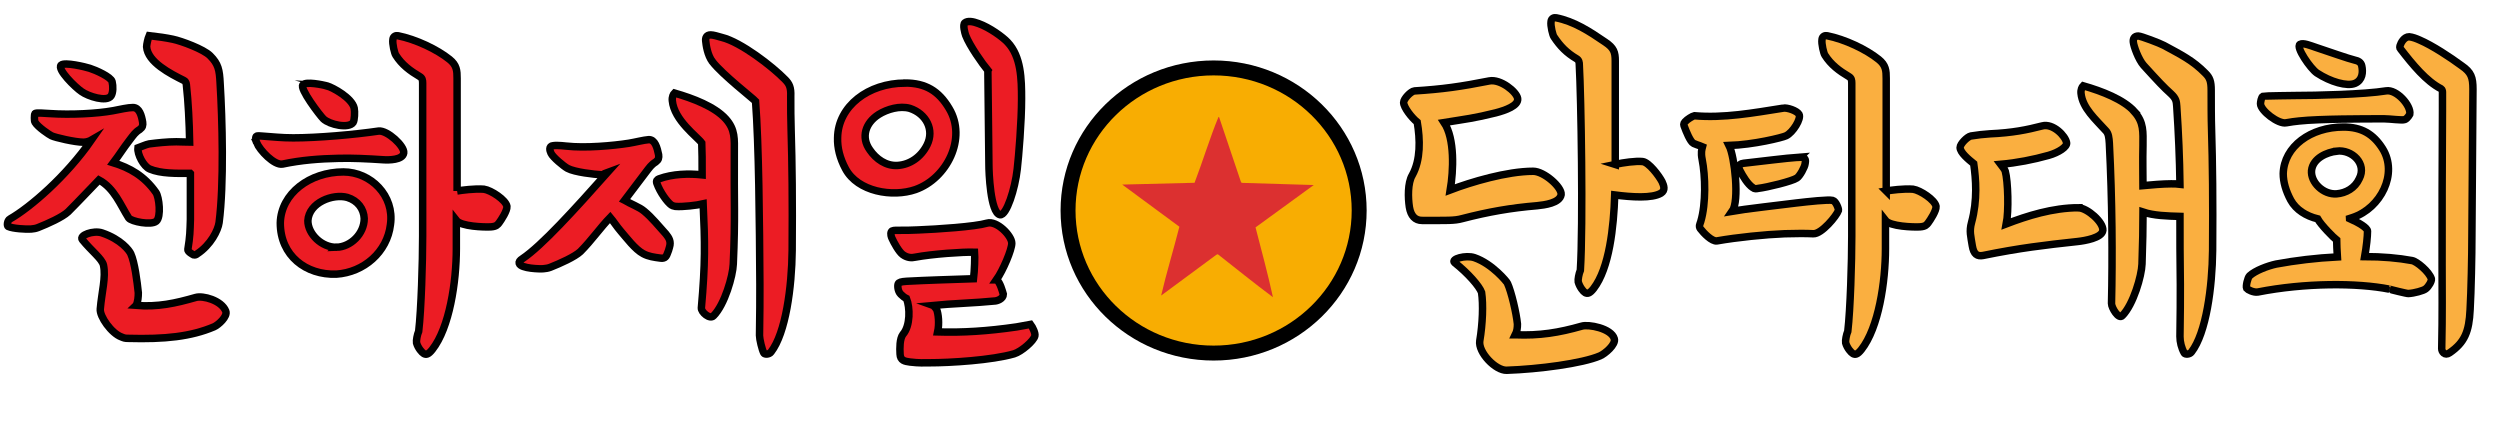
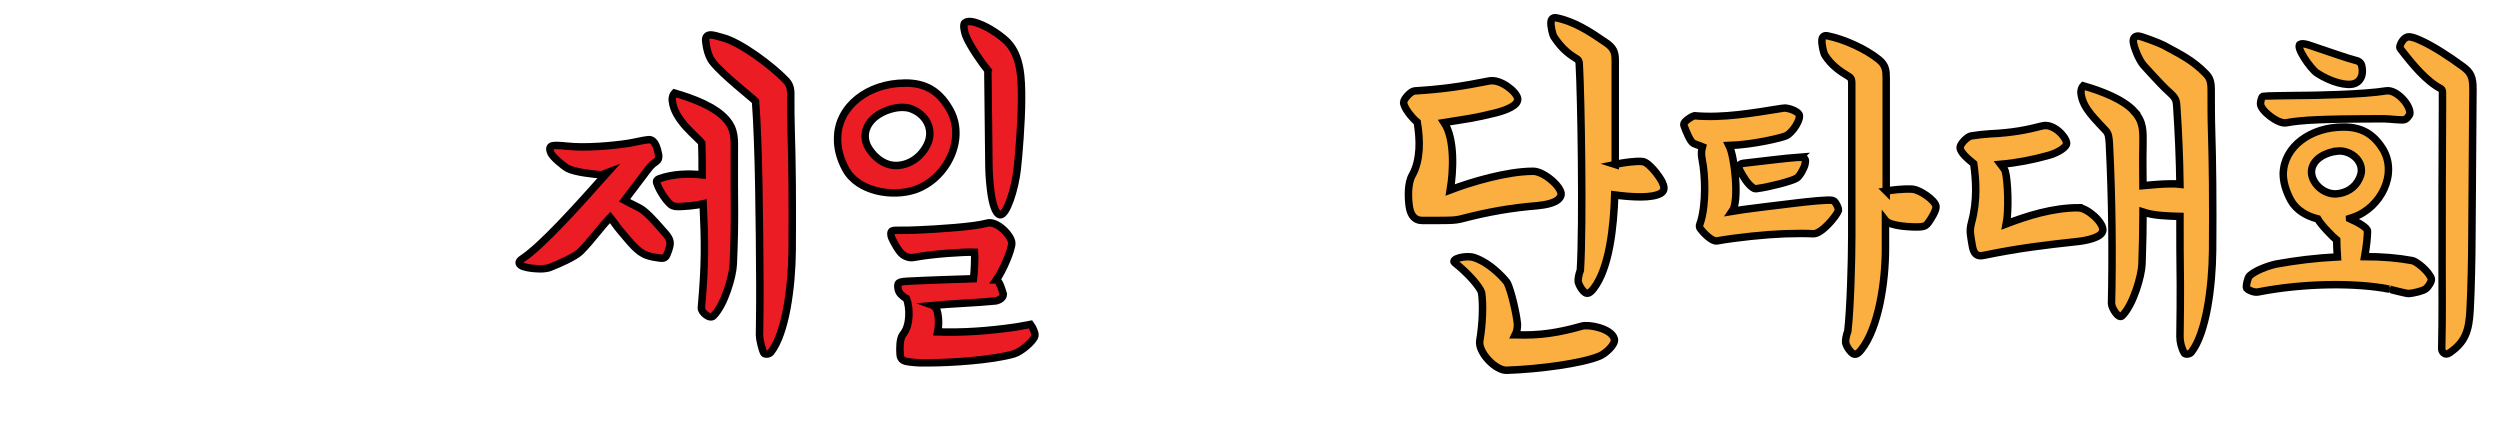
<svg xmlns="http://www.w3.org/2000/svg" id="Layer_2" data-name="Layer 2" viewBox="0 0 334.56 56.34">
  <defs>
    <style>
      .cls-1 {
        fill: #ec1c24;
      }

      .cls-1, .cls-2, .cls-3 {
        stroke: #000;
        stroke-miterlimit: 10;
      }

      .cls-4 {
        fill: #dc3030;
        stroke-width: 0px;
      }

      .cls-2 {
        fill: #f8ad02;
        stroke-width: 2px;
      }

      .cls-3 {
        fill: #faaf40;
      }
    </style>
  </defs>
  <g id="Layer_1-2" data-name="Layer 1">
    <g>
-       <path class="cls-1" d="M11.16,19.03c-1.1,0-3.79-.62-4.27-.86-.29-.14-1.82-1.15-2.21-1.82-.1-.14-.1-1.01,0-1.15.14-.14,1.2-.05,2.02,0,2.78.19,6.34,0,8.4-.38,1.01-.19,2.02-.43,2.69-.43.86,0,1.15,1.06,1.3,1.97.05.43,0,.67-.38.96-.62.38-.86.77-1.34,1.39-.96,1.25-1.34,1.92-2.21,3.07,2.16.67,4.13,1.73,5.71,3.98.43.62.72,3.26.05,3.84-.67.58-3.36.05-3.7-.43-1.1-1.73-1.92-3.98-3.98-5.09-1.3,1.34-2.64,2.78-4.13,4.27-.77.72-2.69,1.58-4.03,2.11-.38.14-.53.14-.91.19-.67.05-2.45-.05-3.07-.34-.19-.05-.14-.82.24-1.01,2.69-1.54,7.49-5.66,10.9-10.56-.24.14-.67.29-1.06.29ZM12.02,9.14c.77.24,2.83,1.15,2.98,1.78s.14,1.49-.14,1.92c-.58.86-3.07.05-3.94-.58-.86-.58-3.31-2.98-2.74-3.55.48-.43,3.26.24,3.84.43ZM18.21,40.87c2.93.24,5.28-.29,7.97-1.06.96-.29,3.46.38,4.03,1.82.29.72-1.01,1.87-1.58,2.11-3.07,1.3-6.53,1.68-11.52,1.54-.38,0-.53-.05-.86-.19-1.34-.48-2.93-2.74-2.83-3.74.19-2.26.77-4.22.43-5.86-.19-.86-1.63-1.92-2.83-3.41-.48-.58,1.49-1.3,2.64-.91,2.54.86,3.65,2.35,3.84,2.78.53,1.15.86,3.79,1.01,5.23,0,.53-.05,1.2-.29,1.68ZM25.46,23.2c-1.87,0-3.94.05-5.42-.58-.82-.34-1.68-1.97-1.58-2.83.53-.19,1.01-.43,1.49-.53,1.06-.14,2.45-.29,3.65-.29.67,0,1.3.05,1.78.05-.05-2.69-.19-5.42-.43-7.58,0,0,0-.53-.34-.67-1.82-.91-4.85-2.45-4.99-4.51,0-.29.19-1.15.34-1.49,1.25.14,2.26.29,3.17.48,1.15.24,4.13,1.34,4.99,2.21,1.1,1.1,1.25,1.87,1.34,3.7.29,4.75.53,13.49-.14,18.63-.14,1.01-1.1,2.98-2.93,4.18-.1.1-.29.19-.48.14-.1-.05-.82-.43-.77-.72.29-1.78.29-2.45.34-4.03v-6.14Z" />
-       <path class="cls-1" d="M34.34,19.08c-.1-.24-.19-.62-.05-.82.14-.14.53-.05.77-.05,1.54.1,2.54.24,4.18.24,3.26,0,8.16-.43,11.43-.91,1.15-.14,3.5,2.02,3.36,2.93-.14.96-2.02.96-2.74.91-2.11-.14-4.18-.24-6-.19-2.5.05-4.99.24-7.49.77-1.1.19-3.02-1.82-3.46-2.88ZM45.96,23.01c3.65,0,6.86,3.17,6.29,7.06-.43,3.65-3.55,6.38-7.25,6.62-4.03.14-7.49-2.45-7.49-6.86.1-3.94,3.94-6.82,8.45-6.82ZM43.75,11.49c.82.24,3.36,1.63,3.65,2.98.1.48.05,1.63-.14,1.92-.58.86-3.17.29-3.98-.48-.53-.53-3.22-4.08-2.74-4.56.43-.48,2.64,0,3.22.14ZM45.04,33.09c1.87-.05,3.7-1.78,3.7-3.84-.05-1.3-.86-2.4-2.26-2.83-1.92-.53-5.14.67-5.28,3.12,0,1.78,1.87,3.6,3.84,3.55ZM61.17,25.56c.62-.1,2.3-.34,3.6-.24.96.14,2.93,1.44,3.07,2.3.05.58-.77,1.82-1.06,2.21-.19.24-.34.48-1.1.53-.91.05-3.98-.05-4.61-.86v3.79c0,4.42-.91,10.56-3.22,13.49-.53.67-.82.72-1.15.53-.19-.1-.77-.72-.96-1.44-.05-.29.1-1.1.29-1.54.34-2.88.53-9.31.53-12.72V11.11c0-.38-.05-.67-.38-.86-1.3-.77-2.4-1.58-3.22-2.88-.14-.19-.48-1.49-.38-2.11.05-.43.43-.53.67-.48,2.4.48,5.23,1.82,6.91,3.17.96.77,1.01,1.49,1.01,2.54v15.07Z" />
      <path class="cls-1" d="M83.59,26.8c.77.48,1.97.91,2.59,1.44,1.06.86,1.97,2.02,2.93,3.07.43.53.72,1.01.48,1.78-.1.34-.14.53-.29.86-.19.53-.43.67-1.01.58-.72-.1-1.49-.19-2.21-.58-1.1-.58-2.26-2.16-2.98-2.98-.62-.72-.96-1.3-1.44-1.87-1.3,1.34-2.5,3.07-3.98,4.56-.77.72-2.69,1.58-4.03,2.11-.38.14-.53.14-.91.19-.34.05-3.07,0-3.26-.72-.05-.19.05-.38.43-.62,2.59-1.73,7.01-6.62,11.42-11.57-.14.05-.77.34-.82.34-.96-.05-3.6-.34-4.56-.86-.53-.29-1.97-1.49-2.21-2.02-.19-.38-.29-.96.24-1.01.14-.05.96-.05,1.78.05,2.59.29,6.29-.05,8.4-.38.86-.14,1.97-.43,2.64-.48.86-.05,1.15,1.1,1.34,2.02.05.43,0,.67-.38.96-.62.38-.86.77-1.34,1.39l-2.83,3.74ZM89.97,13.46c-.05-.48.14-.86.29-1.01,2.5.72,5.38,1.82,6.86,3.46,1.3,1.44,1.15,2.74,1.15,4.51-.05,6.48.14,8.59-.14,14.93-.05,1.54-1.15,5.42-2.64,6.91-.48.53-1.68-.48-1.63-1.06.53-5.95.48-8.74.24-13.92-.82.19-2.74.43-3.74.34-.29-.05-.38-.1-.53-.19-.53-.38-1.49-1.68-1.92-2.88-.14-.38.05-.53.29-.62,1.82-.67,3.98-.72,5.76-.53,0-1.87,0-3.17-.05-4.27-.58-.82-3.7-3.02-3.94-5.66ZM95.35,8.27c-.67-.86-.86-2.26-.91-2.78-.05-.43.1-.82.67-.82.34,0,.96.19,1.49.34,2.54.62,6.77,3.89,8.45,5.62.58.58.82,1.06.77,2.26,0,1.49,0,3.12.05,4.46.14,4.56.19,9.46.14,16.18-.05,4.9-.86,11.04-2.83,13.58-.24.34-.86.34-.96.14-.24-.43-.58-1.87-.58-2.35.05-2.21.05-5.62.05-6.82-.05-8.35-.14-18.77-.58-24.53-.34-.38-4.42-3.55-5.76-5.28Z" />
      <path class="cls-1" d="M121.12,11.11c2.74,0,4.51,1.06,5.9,3.41,2.4,3.98-.29,9.36-4.51,10.85-3.07,1.06-7.73.29-9.36-2.78-.77-1.44-1.1-2.83-1.06-4.13.05-4.27,4.13-7.34,9.02-7.34ZM117.57,15.33c-1.73,1.1-2.4,3.02-1.15,4.75.82,1.2,2.16,2.16,3.7,2.06,1.63-.1,3.12-1.1,3.94-2.74,1.01-2.02-.1-4.18-2.3-4.9-1.34-.38-3.02.1-4.18.82ZM133.41,37.46c.43.38.72,1.44.86,1.92,0,.58-.77.91-1.25.91-2.3.24-5.71.34-8.16.58.14.05.43.48.48.53.24.58.38,1.92.14,3.02,3.36.1,6.62-.1,10.56-.67l1.87-.34c.29.38.67,1.2.58,1.54-.14.67-1.82,2.11-2.78,2.4-2.98.86-8.5,1.2-11.38,1.2-.62,0-1.3.05-2.54-.1-.72-.1-1.3-.19-1.34-1.06-.05-.82-.05-2.06.38-2.64,1.01-1.15.96-3.6.48-4.8-.29-.14-.53-.34-.77-.58-.43-.43-.43-1.2-.34-1.39.1-.19.34-.29,1.15-.34,2.54-.14,5.95-.24,8.93-.34.14-1.15.19-2.93.14-3.55-1.58-.05-5.66.24-7.97.67-.43.1-1.01.1-1.63-.34-.53-.38-1.2-1.63-1.44-2.16-.1-.19-.24-.62-.1-.91.1-.19.43-.19.91-.19.82,0,1.92,0,2.64-.05,2.59-.1,7.63-.43,9.26-.91,1.3-.38,3.31,1.68,3.31,2.69,0,.86-1.15,3.6-2.06,4.9h.05ZM132.21,9.43c-.72-.86-2.45-3.31-2.98-4.7-.1-.29-.43-1.44-.1-1.68.38-.29,1.06-.19,1.82.1,1.49.53,3.26,1.82,3.89,2.5,1.82,1.92,1.87,4.94,1.87,7.58,0,3.07-.38,7.68-.58,9.41-.29,2.64-1.44,6.24-2.3,6.1-1.3-.24-1.49-5.76-1.49-6.67l-.14-12.62Z" />
    </g>
    <g>
      <path class="cls-3" d="M205.18,22.92c1.44,0,3.84,2.11,3.74,3.12-.19,1.15-2.26,1.39-3.22,1.49-3.5.29-6.53.82-10.03,1.73-1.06.29-1.97.24-5.38.24-.91,0-1.49-.62-1.68-1.78-.19-1.25-.24-3.22.38-4.27,1.15-2.06,1.06-4.8.67-7.1-.72-.58-1.82-1.97-1.82-2.64,0-.48.96-1.49,1.44-1.54,3.79-.24,6.19-.58,10.03-1.34,1.49-.29,3.65,1.44,3.79,2.35.14.96-1.63,1.58-2.93,1.92-2.88.72-3.94.82-6.91,1.3,1.44,2.16,1.25,6.43.82,9.02,2.78-1.06,7.58-2.5,11.09-2.5ZM202.78,44.8c3.26.14,5.86-.29,8.88-1.15.91-.29,3.98.29,4.37,1.68.24.77-1.25,2.02-1.92,2.3-2.35,1.01-8.21,1.78-12.48,1.92-1.49.05-3.84-2.4-3.6-3.94.38-2.26.48-4.85.24-6.48-.29-.82-1.78-2.54-3.6-3.98-.58-.48,1.49-1.06,2.64-.67,2.4.82,4.37,3.26,4.42,3.41.53,1.15,1.2,4.03,1.34,5.47,0,.53-.05.96-.29,1.44ZM216.13,22c1.1-.24,2.78-.48,3.7-.38.82.1,2.16,1.87,2.59,2.69.24.53.48,1.15-.14,1.54-1.2.72-3.94.53-6.19.24-.14,4.32-.72,9.79-2.83,12.53-.53.67-.82.72-1.15.53-.19-.1-.72-.72-.91-1.44-.05-.29.1-1.1.29-1.54.38-6.1.1-23.28-.14-27.46,0-.38-.05-.67-.38-.86-1.3-.77-2.16-1.63-3.02-2.93-.14-.19-.48-1.44-.38-2.06.05-.43.43-.53.67-.48,2.4.48,4.42,1.78,6.58,3.26,1.15.77,1.34,1.34,1.34,2.5v13.87Z" />
      <path class="cls-3" d="M238.59,14.47c.58-.1,1.87.34,2.16.82.34.58-.82,2.45-1.73,2.88-.48.24-4.37,1.2-7.63,1.3.77,1.54,1.39,7.44.43,8.79,1.34-.24,7.06-.91,8.59-1.1,1.63-.19,4.27-.48,4.85-.34.43.1.82,1.15.77,1.34-.24.72-2.26,3.17-3.36,3.12-.96-.05-2.26-.05-3.84,0-2.59.1-6.34.48-9.07.96-.67.1-1.78-1.06-2.21-1.63-.24-.34-.05-.62.05-.96.72-2.4.62-6.14.19-8.3-.19-.96-.05-1.34.05-1.73-.1-.05-.53-.14-1.2-.43-.43-.19-1.01-1.63-1.25-2.3-.05-.19-.14-.29.1-.58.29-.34,1.01-.77,1.25-.82,3.94.34,7.87-.38,11.86-1.01ZM240.85,21.04c.91-.05.77.53.72.86-.05.48-.72,1.68-1.1,1.92-.62.43-3.98,1.25-5.18,1.39-.24.05-.48.1-.72-.1-.67-.43-1.34-1.54-1.73-2.3-.1-.19-.38-.86.48-.96,2.64-.29,5.47-.67,7.54-.82ZM252.42,25.56c.62-.1,2.3-.34,3.6-.24.96.14,2.93,1.44,3.07,2.3.05.58-.77,1.82-1.06,2.21-.19.24-.34.48-1.1.53-.91.05-3.98-.05-4.61-.86v3.79c0,4.42-.91,10.56-3.22,13.49-.53.67-.82.72-1.15.53-.19-.1-.77-.72-.96-1.44-.05-.29.1-1.1.29-1.54.34-2.88.53-9.31.53-12.72V11.11c0-.38-.05-.67-.38-.86-1.3-.77-2.4-1.58-3.22-2.88-.14-.19-.48-1.49-.38-2.11.05-.43.43-.53.67-.48,2.4.48,5.23,1.82,6.91,3.17.96.77,1.01,1.49,1.01,2.54v15.07Z" />
      <path class="cls-3" d="M278.19,27.81c1.15.05,3.31,1.92,3.22,3.02-.1,1.01-2.45,1.39-3.36,1.49-4.42.48-7.73.86-12.67,1.87-.77.14-1.25-.14-1.44-1.3-.19-1.25-.43-1.92-.1-3.12.82-3.02.58-5.81.29-7.87-.72-.58-1.82-1.49-1.82-2.16,0-.48.96-1.44,1.44-1.54.86-.14,1.73-.24,2.54-.29,3.07-.14,4.94-.53,7.01-1.06,1.44-.38,3.12,1.34,3.26,2.26.1.53-1.06,1.3-2.4,1.68-2.06.58-4.27,1.01-6.43,1.2.14.19.53.62.62.91.38,1.39.48,5.33.14,7.06,2.78-1.06,6.19-2.16,9.7-2.16ZM285.63,14.95c1.3,1.44,1.15,2.74,1.15,4.51-.05,2.11,0,3.74,0,5.38,1.06-.1,2.69-.24,3.75-.24.38,0,.82,0,1.2.05-.05-3.5-.19-6.82-.43-10.42-.05-.62-.05-1.01-.77-1.68-1.01-.91-1.63-1.58-3.65-3.79-.72-.82-1.34-2.59-1.39-3.12-.05-.43.1-.82.67-.82.34,0,2.88.96,3.41,1.25,2.3,1.25,3.89,2.02,5.57,3.74.58.58.77,1.06.77,2.26,0,1.49,0,3.94.05,5.28.14,4.56.19,9.46.14,16.18-.05,4.9-.86,11.04-2.83,13.58-.24.34-.86.34-.96.14-.38-.67-.58-1.49-.58-2.21.05-2.21.05-5.76.05-6.96-.05-3.41-.05-6.34-.05-9.12-1.73-.05-3.5-.1-4.94-.58,0,2.06-.05,4.22-.14,6.96-.05,1.54-1.15,5.42-2.64,6.91-.48.53-1.44-1.06-1.44-1.63.14-6.24.1-13.78-.29-21.46-.05-.72-.1-1.3-.48-1.68-1.34-1.49-3.12-3.02-3.31-4.99-.05-.48.14-.86.29-1.01,2.5.72,5.38,1.82,6.87,3.46Z" />
-       <path class="cls-3" d="M314.43,29.25c1.3.58,2.4,1.25,2.4,1.68,0,.72-.14,2.06-.38,3.41,2.35,0,4.51.19,6.34.53.62.1,2.3,1.49,2.59,2.45.05.29-.34,1.01-.77,1.34-.29.24-1.54.58-2.3.62-.1.05-2.59-.58-2.54-.58-4.32-.86-11.33-.86-17.62.38-.58.1-1.39-.34-1.49-.48-.14-.29.14-1.44.38-1.68.77-.72,2.45-1.34,3.55-1.58,2.59-.48,5.42-.82,8.21-.96-.05-.82-.1-1.68-.1-2.26-.38-.29-2.06-1.97-2.54-2.83-1.54-.38-2.88-1.2-3.6-2.5-.67-1.25-1.01-2.45-1.01-3.55.1-3.65,3.7-6.24,8.06-6.24,2.4,0,3.98.91,5.23,2.88,2.11,3.36-.24,7.97-3.98,9.22l-.43.14ZM321.82,16c-.34.14-1.97-.1-2.74-.1-2.69,0-8.64,0-11.38.29-.58.05-1.15.14-1.73.24-1.06.24-3.46-1.63-3.46-2.54,0-.19.1-.91.34-1.01.14-.05,4.27-.1,4.37-.1,2.59,0,9.17-.14,12.1-.62,1.39-.24,3.36,1.97,3.17,3.12,0,0-.29.58-.67.72ZM309.82,6.31c1.87.62,4.46,1.54,5.28,1.73.48.1.86.29.96.77.19.86.1,1.92-.91,2.35-1.06.43-3.26-.19-5.09-1.39-.86-.58-2.88-3.5-2.26-3.84.43-.24,1.44.19,2.02.38ZM312.7,20.23c-1.25.14-3.17.91-3.36,2.59-.14,1.58,1.58,3.26,3.36,3.12,1.25-.1,2.45-.77,3.02-2.02,1.06-2.02-.96-3.94-3.02-3.7ZM326.86,12.31c0-.14-.05-.34-.19-.43-1.97-1.01-3.79-3.22-5.42-5.33-.14-.14-.1-.29-.05-.48.1-.34.53-1.15,1.2-1.15.48.05.96.24,1.39.43,1.78.77,4.08,2.3,5.66,3.46,1.25.86,1.49,1.54,1.49,3.12l-.14,19.68c0,2.5-.1,7.39-.24,9.84-.14,2.93-.72,4.37-2.74,5.76-.67.48-1.06-.19-1.06-.53.1-4.75.05-7.87.05-11.23,0-7.49,0-12.34.05-20.69v-2.45Z" />
+       <path class="cls-3" d="M314.43,29.25c1.3.58,2.4,1.25,2.4,1.68,0,.72-.14,2.06-.38,3.41,2.35,0,4.51.19,6.34.53.62.1,2.3,1.49,2.59,2.45.05.29-.34,1.01-.77,1.34-.29.24-1.54.58-2.3.62-.1.05-2.59-.58-2.54-.58-4.32-.86-11.33-.86-17.62.38-.58.1-1.39-.34-1.49-.48-.14-.29.14-1.44.38-1.68.77-.72,2.45-1.34,3.55-1.58,2.59-.48,5.42-.82,8.21-.96-.05-.82-.1-1.68-.1-2.26-.38-.29-2.06-1.97-2.54-2.83-1.54-.38-2.88-1.2-3.6-2.5-.67-1.25-1.01-2.45-1.01-3.55.1-3.65,3.7-6.24,8.06-6.24,2.4,0,3.98.91,5.23,2.88,2.11,3.36-.24,7.97-3.98,9.22l-.43.14ZM321.82,16c-.34.14-1.97-.1-2.74-.1-2.69,0-8.64,0-11.38.29-.58.05-1.15.14-1.73.24-1.06.24-3.46-1.63-3.46-2.54,0-.19.1-.91.34-1.01.14-.05,4.27-.1,4.37-.1,2.59,0,9.17-.14,12.1-.62,1.39-.24,3.36,1.97,3.17,3.12,0,0-.29.58-.67.72ZM309.82,6.31c1.87.62,4.46,1.54,5.28,1.73.48.1.86.29.96.77.19.86.1,1.92-.91,2.35-1.06.43-3.26-.19-5.09-1.39-.86-.58-2.88-3.5-2.26-3.84.43-.24,1.44.19,2.02.38ZM312.7,20.23c-1.25.14-3.17.91-3.36,2.59-.14,1.58,1.58,3.26,3.36,3.12,1.25-.1,2.45-.77,3.02-2.02,1.06-2.02-.96-3.94-3.02-3.7ZM326.86,12.31c0-.14-.05-.34-.19-.43-1.97-1.01-3.79-3.22-5.42-5.33-.14-.14-.1-.29-.05-.48.1-.34.53-1.15,1.2-1.15.48.05.96.24,1.39.43,1.78.77,4.08,2.3,5.66,3.46,1.25.86,1.49,1.54,1.49,3.12l-.14,19.68c0,2.5-.1,7.39-.24,9.84-.14,2.93-.72,4.37-2.74,5.76-.67.48-1.06-.19-1.06-.53.1-4.75.05-7.87.05-11.23,0-7.49,0-12.34.05-20.69v-2.45" />
    </g>
    <g>
-       <ellipse class="cls-2" cx="162.41" cy="28.17" rx="19.48" ry="19.08" />
-       <path class="cls-4" d="M163.08,15.65l.07.04,2.91,8.63.1.15,9.65.29-7.79,5.67c.8,3.11,1.65,6.21,2.33,9.34-2.5-1.86-4.93-3.83-7.38-5.75l-.2.08-7.38,5.45c.72-3.09,1.66-6.13,2.44-9.21l-7.65-5.64,9.68-.24c1.12-2.93,2.02-5.93,3.21-8.83Z" />
-     </g>
+       </g>
  </g>
</svg>